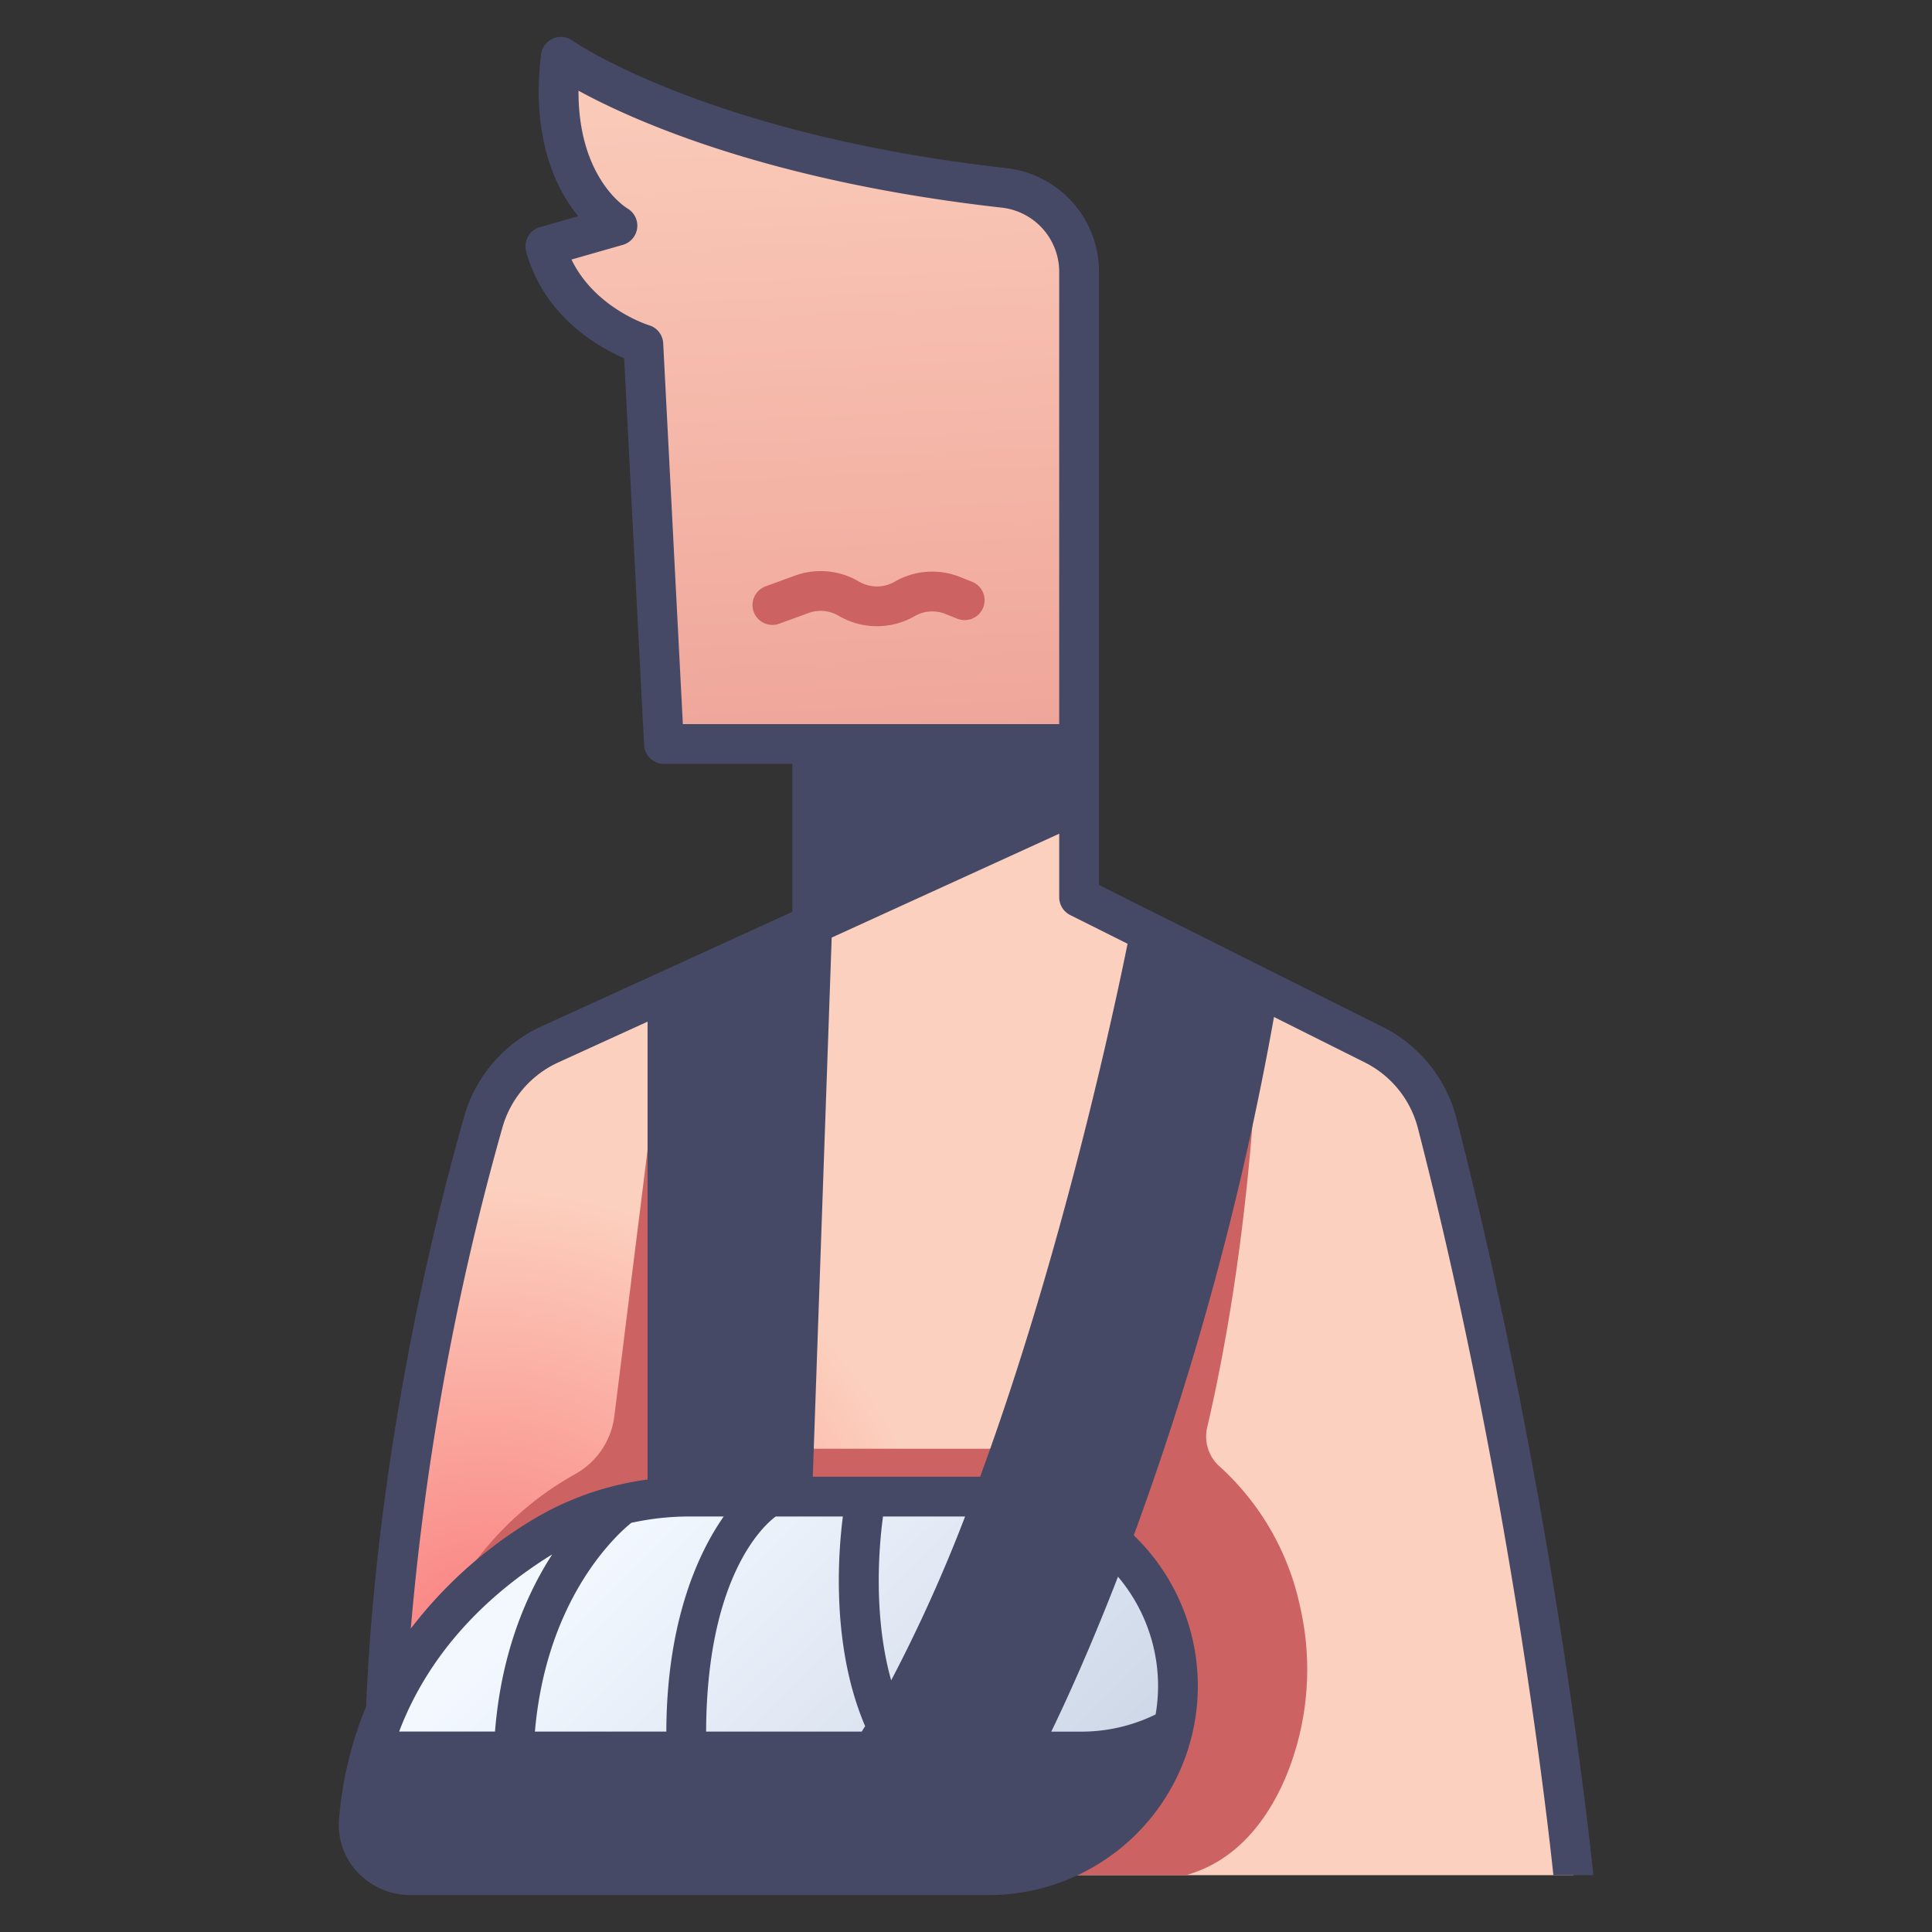
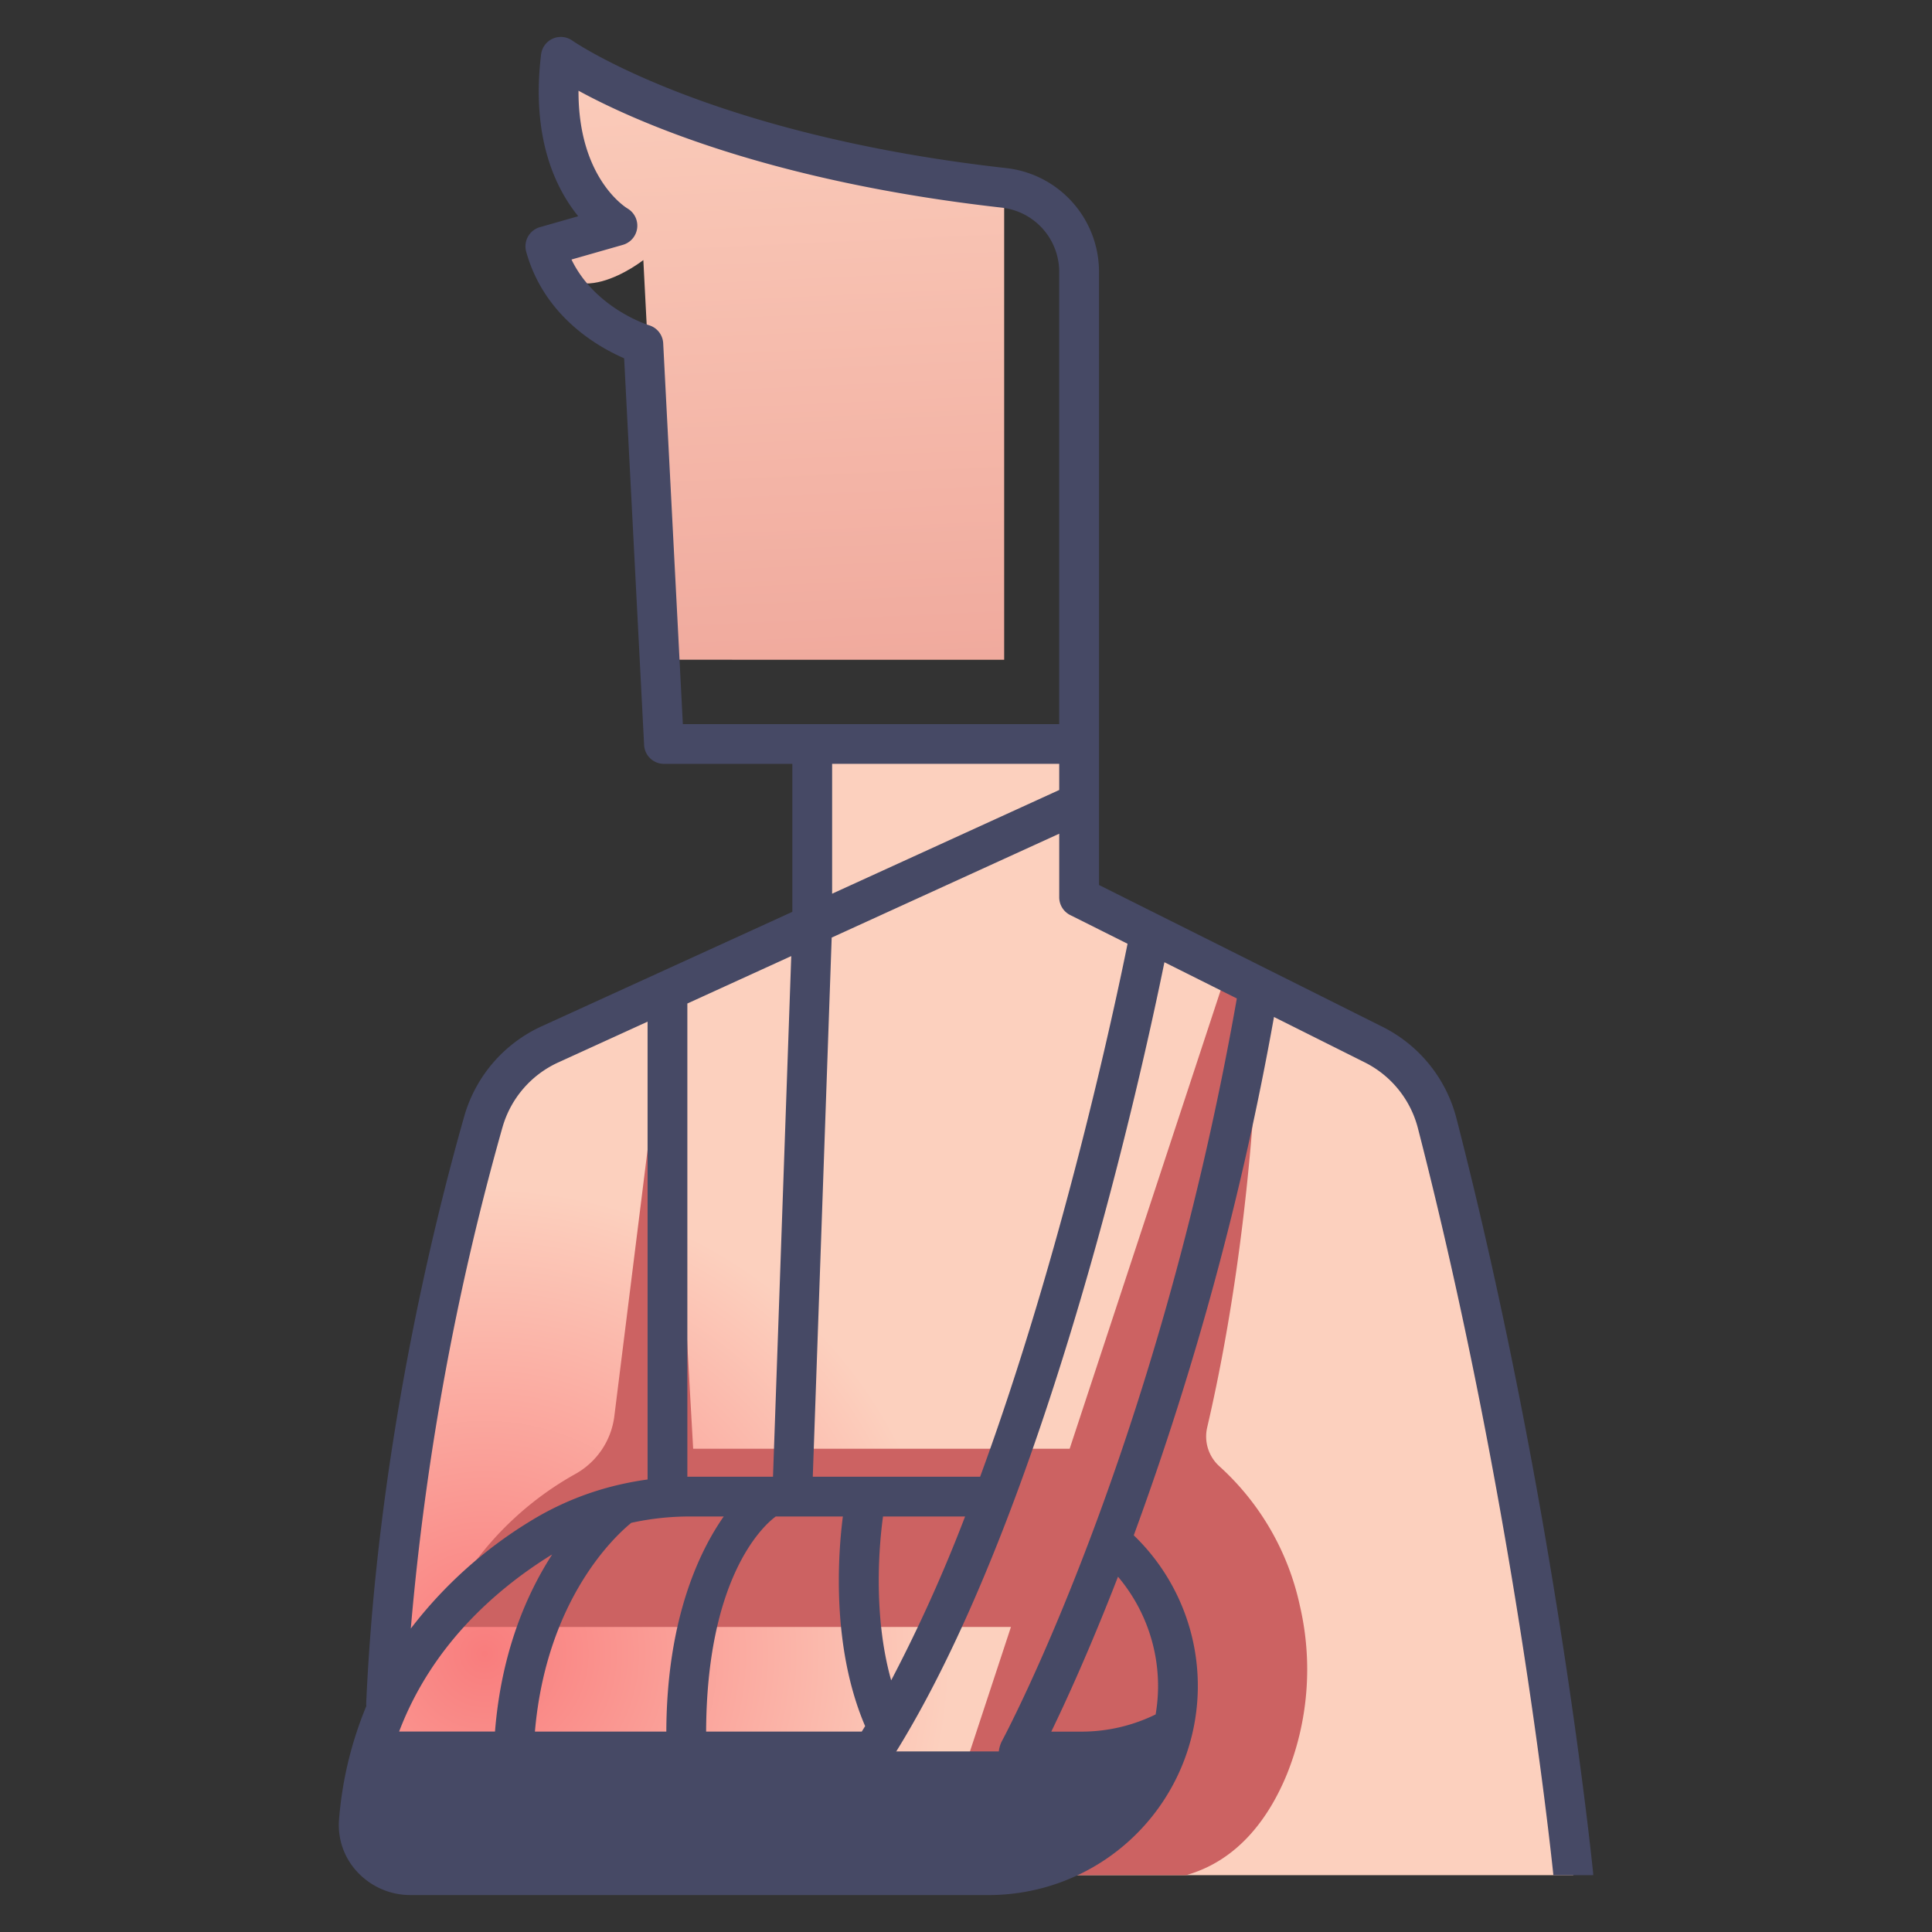
<svg xmlns="http://www.w3.org/2000/svg" id="icons" viewBox="0 0 340 340">
  <rect x="0" y="0" width="340" height="340" fill="#333333" stroke="none" />
  <defs>
    <linearGradient gradientUnits="userSpaceOnUse" id="New_Gradient_Swatch_6" x1="140.734" x2="146.755" y1="-3.076" y2="129.389">
      <stop offset="0" stop-color="#fcd0be" />
      <stop offset="1" stop-color="#efa69a" />
    </linearGradient>
    <radialGradient cx="85.302" cy="291.058" gradientUnits="userSpaceOnUse" id="radial-gradient" r="82.013">
      <stop offset="0" stop-color="#f97d7d" />
      <stop offset="1" stop-color="#fcd0be" />
    </radialGradient>
    <linearGradient gradientUnits="userSpaceOnUse" id="linear-gradient" x1="109.191" x2="181.716" y1="268.262" y2="341.276">
      <stop offset="0" stop-color="#f3f8ff" />
      <stop offset="1" stop-color="#c9d4e5" />
    </linearGradient>
  </defs>
  <title />
-   <path d="M98.7,10s23.831,16.987,78.017,23.063a14.9,14.9,0,0,1,13.193,14.822v83.04H116.847l-3.63-70.336S99.6,56.5,95.973,43.345l12.706-3.631S95.973,32.47,98.7,10Z" style="fill:url(#New_Gradient_Swatch_6)" />
+   <path d="M98.7,10s23.831,16.987,78.017,23.063v83.04H116.847l-3.63-70.336S99.6,56.5,95.973,43.345l12.706-3.631S95.973,32.47,98.7,10Z" style="fill:url(#New_Gradient_Swatch_6)" />
  <path d="M142.94,130.925v31.794L96.8,183.786A21.47,21.47,0,0,0,85.053,197.45C79.2,218.056,66.6,268.842,67.662,321.259L183.213,330h93.669a988.872,988.872,0,0,0-23.974-132.351,21.463,21.463,0,0,0-11.192-13.826l-51.81-25.918v-26.98Z" style="fill:url(#radial-gradient)" />
-   <polygon points="189.906 130.925 142.94 130.925 142.94 162.719 189.906 141.276 189.906 130.925" style="fill:#464965" />
  <path d="M228.752,282.568a46.168,46.168,0,0,0-14.129-24.5,7.055,7.055,0,0,1-2.173-6.888c9.113-39.147,9.113-77.44,9.113-77.442h-6.571l-26.749,81.214H121.984l-4.525-80.6-9.347,74.88a13.556,13.556,0,0,1-6.746,10.1l-.056.032A56.148,56.148,0,0,0,77,286.317h100.91L163.526,330h45.191c9.439-2.654,14.761-10.5,17.724-17.679A49.4,49.4,0,0,0,228.752,282.568Z" style="fill:#cc6262" />
-   <polygon points="117.459 174.353 142.94 162.719 139.17 270.234 117.459 270.234 117.459 174.353" style="fill:#464965" />
-   <path d="M121.331,263.377a51.406,51.406,0,0,0-8.342.678l-12.4,3.739A47.939,47.939,0,0,0,95,270.777c-10.76,6.706-24.183,18.5-29.623,37.45,0,0,137.773,10.656,141.108-4.221a33.419,33.419,0,0,0,.806-7.318h0a33.311,33.311,0,0,0-33.311-33.311H135.718a18.569,18.569,0,0,1-8.292,0Z" style="fill:url(#linear-gradient)" />
  <path d="M206.479,304a32.467,32.467,0,0,1-16.573,4.225H65.389a63.272,63.272,0,0,0-2.228,12.234A8.943,8.943,0,0,0,72.215,330H173.983A33.317,33.317,0,0,0,206.479,304Z" style="fill:#464965" />
-   <path d="M154.326,110.2a13.231,13.231,0,0,1-6.514-1.706l-.322-.182a6.228,6.228,0,0,0-5.211-.43l-5.219,1.907a3.5,3.5,0,0,1-2.4-6.574l5.219-1.907a13.223,13.223,0,0,1,11.057.91l.323.182a6.262,6.262,0,0,0,6.187-.027,13.152,13.152,0,0,1,11.494-.838l2.088.828a3.5,3.5,0,1,1-2.582,6.506l-2.087-.828a6.209,6.209,0,0,0-5.415.4A13.244,13.244,0,0,1,154.326,110.2Z" style="fill:#cc6262" />
-   <path d="M202.385,164.147S173.425,282.5,142.94,330h25.4s38.959-73.03,53.228-156.259Z" style="fill:#464965" />
  <path d="M243.281,180.693,223.13,170.612h0l-6.931-3.467-22.792-11.4V47.885a18.37,18.37,0,0,0-16.3-18.3C124.666,23.705,100.955,7.31,100.721,7.145a3.5,3.5,0,0,0-5.5,2.434c-1.789,14.768,2.621,23.662,6.537,28.473l-6.747,1.927a3.5,3.5,0,0,0-2.412,4.3c3.16,11.456,12.734,16.825,17.24,18.771l3.513,68.059a3.5,3.5,0,0,0,3.495,3.32H139.44V160.47L95.343,180.6a24.94,24.94,0,0,0-13.657,15.891c-5.6,19.706-15.285,59.33-17.242,103.3a3.387,3.387,0,0,0,.025.452,65.4,65.4,0,0,0-4.8,19.927,12.045,12.045,0,0,0,3.2,9.248,12.724,12.724,0,0,0,9.347,4.08H173.983a36.8,36.8,0,0,0,25.54-63.309A541.419,541.419,0,0,0,224.2,178.972l15.955,7.981a17.948,17.948,0,0,1,9.368,11.568c16.758,65.1,23.321,126.4,23.846,131.479h7a3.288,3.288,0,0,0,0-.344c-.063-.639-6.518-64.7-24.068-132.879A24.94,24.94,0,0,0,243.281,180.693ZM188.34,161.035l10.092,5.049c-2.2,10.9-11.421,54.255-25.945,93.793H143.036L146.362,165l40.044-18.282v11.183A3.5,3.5,0,0,0,188.34,161.035Zm-18.5,105.842a268.927,268.927,0,0,1-13.008,28.837c-3.325-11.839-2.027-24.56-1.434-28.837Zm-23.4-109.6V134.425h39.966v4.6Zm-26.269-29.849-3.459-67.017a3.5,3.5,0,0,0-2.49-3.172c-.1-.031-9.481-2.939-13.651-11.565l9.069-2.591a3.512,3.512,0,0,0,.8-6.387c-.392-.235-8.694-5.412-8.633-20.733,9.74,5.321,33.574,15.991,74.511,20.581a11.374,11.374,0,0,1,10.083,11.344v79.54ZM148.33,266.877c-.829,6.452-2.089,22.857,3.919,36.894-.2.322-.395.64-.593.958H124.265c.107-26.751,9.747-36.024,12.256-37.852Zm-31.067,37.852H94.137c2.026-23.333,14.2-34.5,16.96-36.736a47.731,47.731,0,0,1,10.234-1.116h6.032C123.175,272.858,117.328,284.779,117.263,304.729Zm3.7-128.127,18.284-8.347-3.212,91.622h-14.7c-.124,0-.248,0-.372.006Zm-32.539,21.8a17.951,17.951,0,0,1,9.831-11.436l15.708-7.172v80.573c-1.727.233-3.433.552-5.116.946l-.045.01a52.155,52.155,0,0,0-15.646,6.48,76.678,76.678,0,0,0-20.863,18.8A472.4,472.4,0,0,1,88.42,198.406Zm8.434,75.342c.1-.064.21-.117.313-.18-4.482,6.942-8.948,17.163-10.058,31.161H70.239C75.994,289.578,87.245,279.736,96.854,273.748ZM203.8,296.681a29.91,29.91,0,0,1-.429,5.031,29.652,29.652,0,0,1-13.263,3.026c-.063,0-5.1,0-5.1,0,2.568-5.3,6.81-14.549,11.741-27.265A29.83,29.83,0,0,1,203.8,296.681Zm-27.558,9.873c-1.2,2.651-.138,5.175,3.073,5.175l11.278.014a37.575,37.575,0,0,0,9.888-1.42,29.836,29.836,0,0,1-26.5,16.177H72.215a5.706,5.706,0,0,1-4.2-1.82,5.12,5.12,0,0,1-1.37-3.926,60.415,60.415,0,0,1,1.436-9.025h85.507a3.335,3.335,0,0,0,2.925-1.585c.006-.009.014-.015.02-.024q1.355-2.112,2.676-4.344l0,0c25.539-43.04,41.79-117.208,45.709-136.439l12.744,6.375C203.546,255.831,176.515,306.05,176.241,306.554Z" style="fill:#464965" />
</svg>